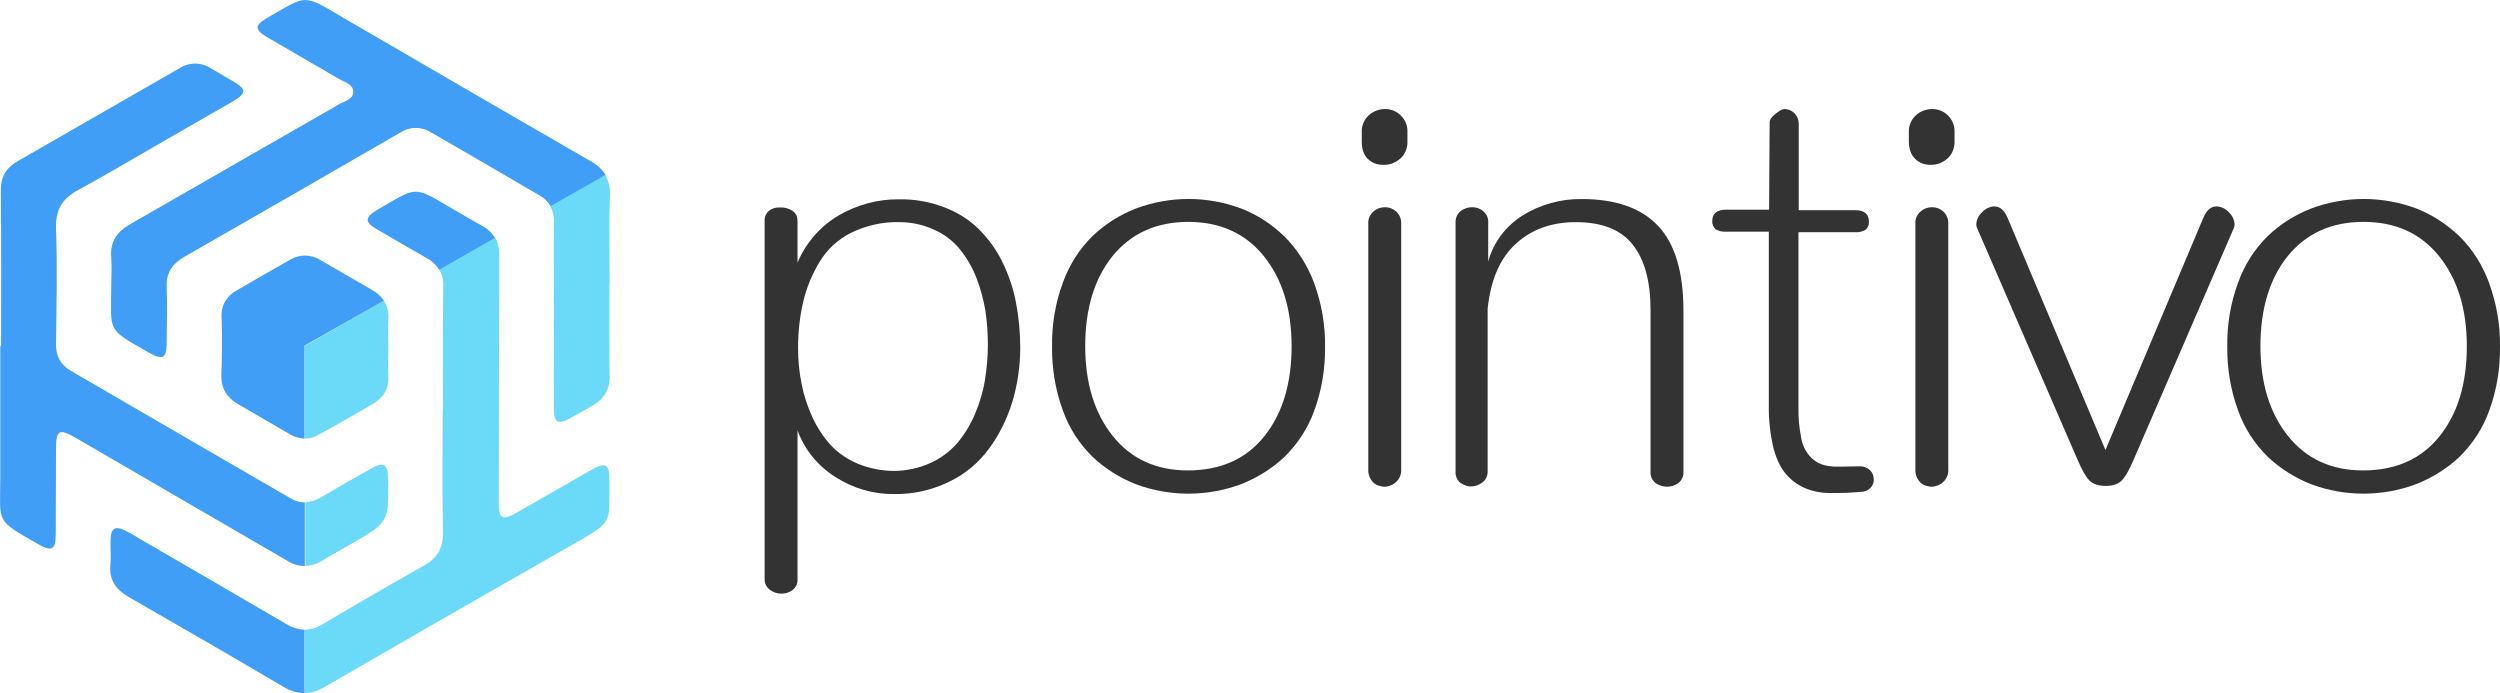
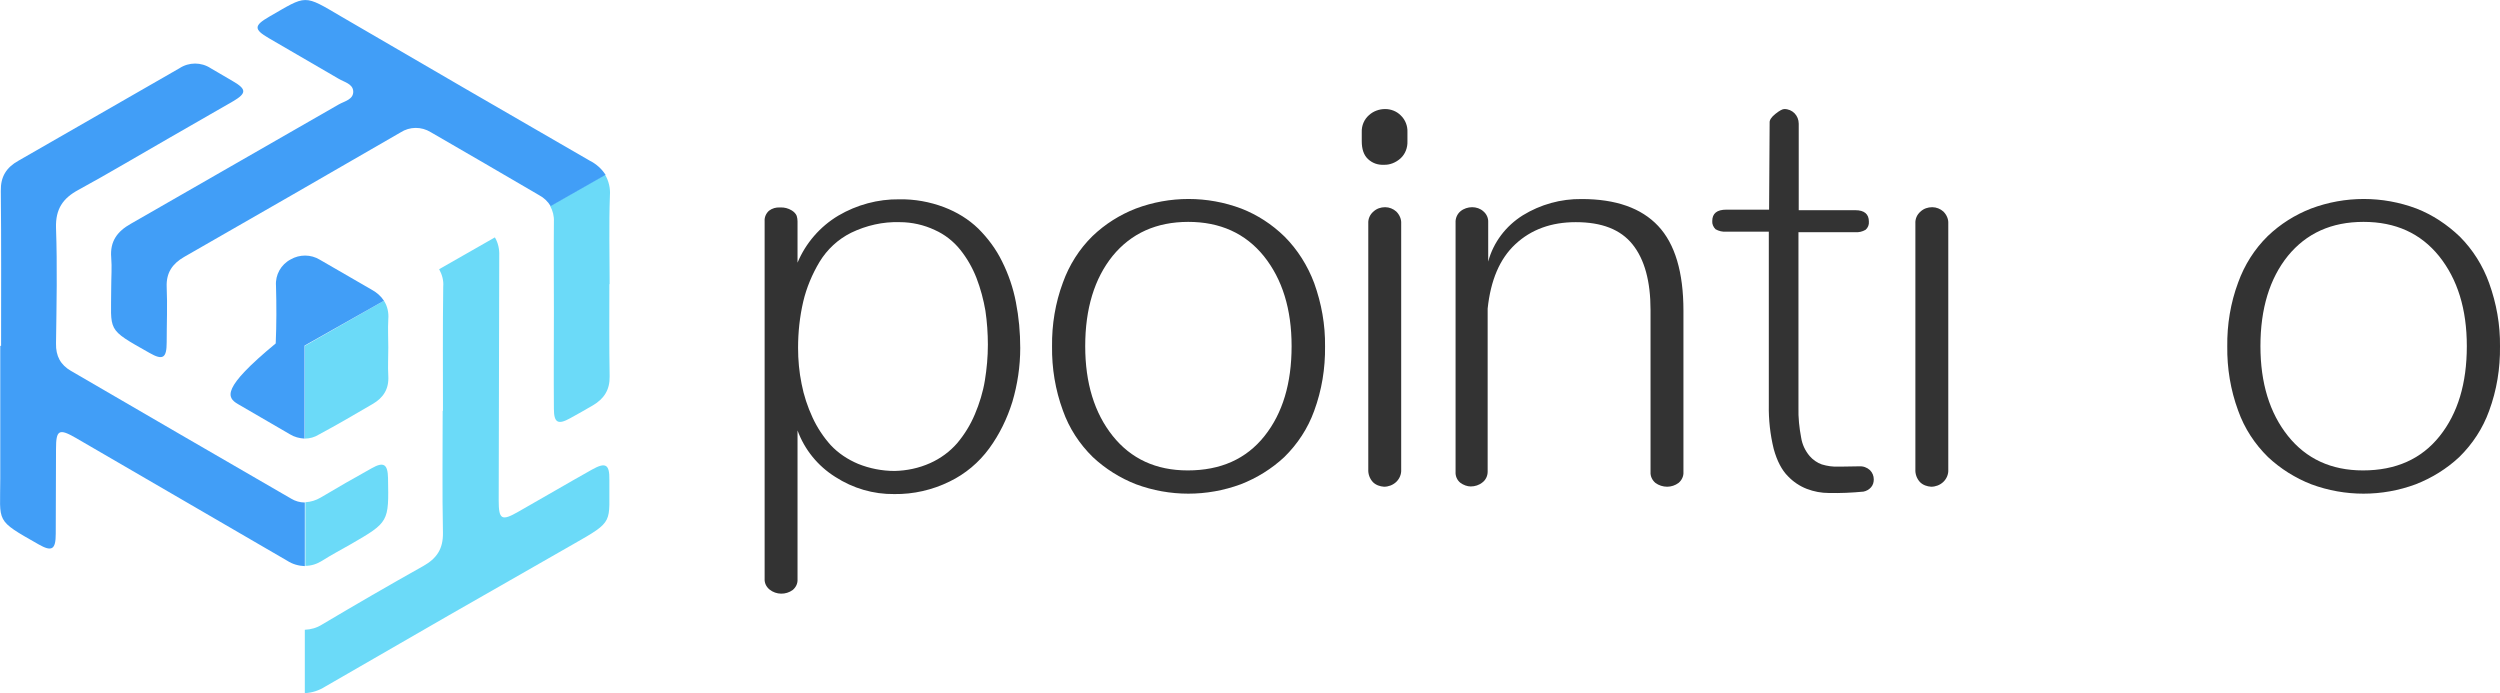
<svg xmlns="http://www.w3.org/2000/svg" version="1.1" id="Layer_1" x="0px" y="0px" viewBox="0 0 919.4 254.9" style="enable-background:new 0 0 919.4 254.9;" xml:space="preserve">
  <style type="text/css">
	.st0{fill:#333333;}
	.st1{fill:#6BDAF8;}
	.st2{fill:#419EF7;}
</style>
  <path class="st0" d="M283,216.8c-1.2-1-1.9-2.4-1.8-4V81.3c-0.1-1.4,0.5-2.8,1.6-3.8c1.2-0.9,2.6-1.3,4.1-1.2c1.5-0.1,3,0.3,4.3,1.1  c0.8,0.5,1.5,1.2,1.8,2c0.2,0.7,0.3,1.3,0.3,2v15.2c3-7.2,8.3-13.3,15-17.3c6.8-4,14.6-6.1,22.4-6c5.6-0.1,11.2,0.9,16.5,2.9  c4.7,1.8,9,4.4,12.6,7.9c3.5,3.5,6.5,7.5,8.7,12c2.4,4.8,4.1,9.8,5.1,15c1.1,5.6,1.6,11.2,1.6,16.9c0,6.7-1,13.4-2.9,19.8  c-1.9,6.1-4.7,11.9-8.5,17.1c-3.8,5.2-8.8,9.4-14.6,12.2c-6.3,3.1-13.3,4.7-20.3,4.6c-7.7,0.1-15.2-2.1-21.7-6.3  c-6.4-4-11.3-10-13.9-17.1v54.7c0.1,1.6-0.6,3-1.8,4C289,218.8,285.5,218.8,283,216.8L283,216.8z M342.1,170.3  c3.8-1.7,7.2-4.2,9.9-7.3c2.7-3.2,4.9-6.8,6.5-10.6c1.7-4,3-8.2,3.7-12.5c0.7-4.3,1.1-8.7,1.1-13.1c0-4.2-0.3-8.4-0.9-12.5  c-0.7-4.1-1.8-8.2-3.3-12.1c-1.5-3.8-3.5-7.3-6-10.4c-2.5-3.1-5.7-5.6-9.3-7.2c-4-1.9-8.5-2.9-12.9-2.9c-6.2-0.2-12.3,1.2-17.9,3.9  c-4.8,2.4-8.8,6.1-11.6,10.7c-2.7,4.5-4.8,9.5-6,14.6c-1.3,5.6-1.9,11.3-1.9,17c0,4.5,0.4,8.9,1.3,13.3c0.8,4.2,2.2,8.4,4,12.3  c1.7,3.7,4,7.2,6.7,10.2c2.8,3,6.3,5.3,10.1,6.9c4.2,1.7,8.8,2.6,13.4,2.6C333.4,173.1,337.9,172.2,342.1,170.3L342.1,170.3z" />
  <path class="st0" d="M417.8,178.1c-5.9-2.3-11.3-5.7-15.9-10c-4.9-4.8-8.7-10.6-11-17.1c-2.8-7.6-4.1-15.6-4-23.6  c-0.1-8,1.2-16,4-23.5c2.3-6.4,6-12.3,10.9-17.1c4.6-4.4,10-7.8,15.9-10.1c12.5-4.7,26.3-4.7,38.8,0c5.9,2.3,11.3,5.8,15.9,10.3  c4.8,4.8,8.5,10.7,10.9,17.1c2.7,7.5,4.1,15.3,4,23.3c0.1,8.1-1.2,16.1-4,23.7c-2.3,6.4-6.1,12.2-11,17c-4.6,4.3-10.1,7.7-16,10  C443.8,182.7,430.2,182.7,417.8,178.1L417.8,178.1z M464.8,94.2c-6.8-8.4-16.1-12.6-27.8-12.6s-21,4.2-27.8,12.5  c-6.7,8.3-10.1,19.4-10.1,33.2c0,13.6,3.4,24.6,10.1,33c6.7,8.4,15.9,12.7,27.6,12.7c12.1,0,21.5-4.2,28.2-12.6  c6.7-8.4,10-19.4,10-33.1C475,113.7,471.6,102.7,464.8,94.2L464.8,94.2z" />
  <path class="st0" d="M504.9,177.3c-1.2-1.3-1.8-3-1.7-4.7V82.2c-0.1-1.7,0.6-3.3,1.9-4.4c1.2-1.1,2.7-1.6,4.3-1.6  c1.5,0,3,0.6,4.1,1.6c1.2,1.2,1.9,2.8,1.8,4.4v90.5c0.1,1.7-0.6,3.4-1.9,4.6c-1.2,1.1-2.8,1.7-4.4,1.7  C507.5,178.9,506,178.4,504.9,177.3z" />
  <path class="st0" d="M537,177.5c-1.2-1-1.8-2.5-1.7-4V81.9c-0.1-1.6,0.6-3.2,1.8-4.2c1.2-1,2.8-1.5,4.3-1.5c1.5,0,3,0.5,4.1,1.5  c1.2,1,1.9,2.5,1.8,4.1v14.4c1.9-7.1,6.5-13.1,12.7-17c6.5-4,14-6.1,21.7-6c12.5,0,21.9,3.3,28.1,9.9c6.2,6.6,9.3,17,9.3,31.2v59.3  c0.1,1.5-0.6,3-1.8,4c-1.2,0.9-2.7,1.4-4.2,1.4c-1.5,0-3.1-0.5-4.3-1.4c-1.2-1-1.9-2.5-1.8-4V114c0-10.6-2.2-18.6-6.6-24.1  s-11.3-8.2-20.9-8.2c-9,0-16.4,2.7-22.2,8.1s-9.1,13.3-10.2,23.7v60c0,1.5-0.7,3-1.9,3.9c-1.2,1-2.8,1.5-4.3,1.5  C539.6,178.9,538.2,178.4,537,177.5z" />
  <path class="st0" d="M664.5,179.8c-2.6-1-5-2.6-7-4.7c-2.2-2.2-4-5.6-5.2-10c-1.3-5.3-1.9-10.8-1.8-16.2V85.2h-15.7  c-1.3,0.1-2.7-0.2-3.9-0.9c-0.8-0.8-1.3-1.9-1.2-3c0-2.8,1.7-4.2,5.2-4.2h15.7l0.2-31.9c-0.1-1,0.6-2.1,2.1-3.3s2.6-1.8,3.3-1.8  c3,0,5.3,2.4,5.3,5.4c0,0.1,0,0.1,0,0.2v31.6h20.8c3.3,0,5,1.4,5,4.2c0.1,1.1-0.3,2.2-1.2,3c-1.2,0.7-2.5,1-3.9,0.9h-20.8v64.4  c-0.1,3.8,0.3,7.5,1,11.2c0.4,2.5,1.5,4.8,3.1,6.7c1.2,1.4,2.8,2.5,4.5,3.1c2,0.6,4,0.9,6.1,0.8h1.2l6.2-0.1h0.2  c1.5-0.1,2.9,0.4,4,1.4c0.9,0.9,1.4,2.1,1.4,3.4c0,1.1-0.3,2.1-1,2.9c-0.7,0.8-1.7,1.4-2.8,1.6c-4.2,0.4-8.5,0.6-12.8,0.5  C669.9,181.3,667.1,180.8,664.5,179.8z" />
  <path class="st0" d="M706.1,177.3c-1.2-1.3-1.8-3-1.7-4.7V82.2c-0.1-1.7,0.6-3.3,1.9-4.4c1.2-1.1,2.7-1.6,4.3-1.6  c1.5,0,3,0.6,4.1,1.6c1.2,1.2,1.9,2.8,1.8,4.4v90.5c0.1,1.7-0.6,3.4-1.9,4.6c-1.2,1.1-2.8,1.7-4.4,1.7  C708.7,178.9,707.2,178.4,706.1,177.3z" />
-   <path class="st0" d="M768.4,176.7c-1.3-1.3-2.7-3.8-4.3-7.5l-37-85.3c-0.2-0.4-0.3-0.9-0.3-1.4c0.1-1.7,0.8-3.2,2.1-4.4  c1.1-1.3,2.8-2.1,4.5-2.2c2.1,0,3.7,1.4,4.9,4.2l36,85.4l36-85.4c1.2-2.8,2.8-4.2,4.9-4.2c1.7,0.1,3.4,0.9,4.5,2.2  c1.2,1.1,2,2.7,2.1,4.4c0,0.5-0.1,0.9-0.3,1.4l-36.9,85.3c-1.6,3.7-3,6.2-4.3,7.5c-1.3,1.3-3.2,2-5.9,2S769.7,178,768.4,176.7z" />
  <path class="st0" d="M850,178.1c-5.9-2.3-11.3-5.7-15.9-10c-4.9-4.8-8.7-10.6-11-17.1c-2.8-7.6-4.1-15.6-4-23.6  c-0.1-8,1.2-16,4-23.5c2.3-6.4,6-12.3,10.9-17.1c4.6-4.4,10-7.8,15.9-10.1c12.5-4.7,26.3-4.7,38.8,0c5.9,2.3,11.3,5.9,15.9,10.3  c4.8,4.8,8.5,10.7,10.8,17.1c2.7,7.5,4.1,15.3,4,23.3c0.1,8.1-1.2,16.1-4,23.7c-2.3,6.4-6.1,12.2-11,17c-4.6,4.3-10.1,7.7-16,10  C876,182.7,862.4,182.7,850,178.1L850,178.1z M897,94.2c-6.8-8.4-16-12.6-27.8-12.6s-21,4.2-27.8,12.5c-6.7,8.3-10.1,19.4-10.1,33.2  c0,13.6,3.4,24.6,10.1,33s15.9,12.7,27.6,12.7c12.1,0,21.5-4.2,28.2-12.6c6.7-8.4,10-19.4,10-33.1C907.2,113.7,903.8,102.7,897,94.2  z" />
-   <path class="st0" d="M704.4,58.5c-1.6-1.5-2.4-3.7-2.4-6.6v-3.3c-0.1-2.4,0.9-4.7,2.6-6.2c1.6-1.5,3.8-2.3,6-2.3  c2.1,0,4.2,0.8,5.7,2.3c1.7,1.6,2.6,3.9,2.5,6.2v3.3c0.1,2.4-0.8,4.8-2.6,6.4c-1.7,1.5-3.9,2.4-6.2,2.3  C707.9,60.7,705.9,59.9,704.4,58.5z" />
  <path class="st0" d="M503.1,58.5c-1.6-1.5-2.3-3.7-2.3-6.6v-3.3c-0.1-2.4,0.9-4.7,2.6-6.2c1.6-1.5,3.8-2.3,6-2.3  c2.1,0,4.2,0.8,5.7,2.3c1.7,1.6,2.6,3.9,2.5,6.2v3.3c0.1,2.4-0.8,4.8-2.6,6.4c-1.7,1.5-3.9,2.4-6.1,2.3  C506.7,60.7,504.7,60,503.1,58.5z" />
  <path class="st1" d="M210.7,200.2c15.5-8.8,13.2-7.7,13.4-23.7c0.1-5.8-1.4-6.6-6.4-3.8c-9.1,5.1-18.1,10.4-27.1,15.5  c-6.1,3.5-7.2,2.9-7.2-4.1c0.1-30,0.1-60,0.2-90.1c0.1-2.3-0.4-4.7-1.6-6.7L161.5,99c1.1,2,1.7,4.2,1.5,6.4  c-0.2,15.2-0.1,30.5-0.1,45.7h-0.1c0,14.9-0.2,29.9,0.1,44.8c0.1,6-2.3,9.5-7.3,12.3c-12.5,7-24.9,14.2-37.2,21.5  c-1.9,1.2-4,1.8-6.3,1.9v23.3c2.7-0.1,5.3-1,7.5-2.4C150,234.9,180.3,217.5,210.7,200.2z" />
  <path class="st1" d="M137,148.6c4-2.3,6.1-5.6,5.8-10.4c-0.2-3.4,0-6.9,0-10.4l0,0c0-3.5-0.2-6.9,0-10.4c0.2-2.4-0.3-4.8-1.6-6.8  l-29.1,16.6v34.1c1.8,0,3.6-0.5,5.2-1.5C124,156.2,130.5,152.4,137,148.6z" />
  <path class="st1" d="M203.7,114.5c0,11.9-0.1,23.8,0,35.8c0,5.2,1.5,6,6,3.5c2.8-1.5,5.5-3.1,8.3-4.7c4.1-2.4,6.3-5.7,6.2-10.7  c-0.2-11.3-0.1-22.6-0.1-33.9h0.1c0-10.9-0.3-21.7,0.1-32.6c0.2-2.7-0.4-5.3-1.8-7.7l-20.2,11.5c1,1.8,1.5,3.8,1.4,5.8  C203.6,92.4,203.7,103.5,203.7,114.5z" />
  <path class="st1" d="M128.9,200.2c14.2-8.2,14.1-8.2,13.8-24.4c-0.1-5.1-1.6-6.1-6-3.6c-6.3,3.5-12.6,7.1-18.8,10.8  c-1.7,1-3.6,1.6-5.6,1.7v23.4c2.2,0,4.3-0.7,6.2-1.9C121.8,204.1,125.4,202.2,128.9,200.2z" />
-   <path class="st2" d="M87.5,148.6c6.4,3.7,12.8,7.4,19.1,11.1c1.6,1,3.5,1.5,5.4,1.6v-34.2l29.2-16.5c-1.1-1.7-2.6-3-4.4-4  c-6.4-3.7-12.8-7.4-19.2-11.1c-3.3-2-7.4-2-10.7-0.1c-6.7,3.8-13.4,7.6-20,11.5c-3.6,1.9-5.7,5.7-5.4,9.7c0.2,7.1,0.2,14.2-0.1,21.2  C81.3,142.9,83.4,146.2,87.5,148.6z" />
-   <path class="st2" d="M177.2,83c-3.6-2-7.1-4.1-10.6-6.1c-14.8-8.7-12.8-8.4-27.6,0.1l-0.8,0.5c-3.9,2.4-4,4.2-0.1,6.5  c6.2,3.7,12.5,7.3,18.8,10.9c1.9,1,3.5,2.5,4.6,4.3L182,87.5C180.9,85.6,179.2,84,177.2,83z" />
-   <path class="st2" d="M112.1,231.6c-2.4-0.1-4.7-0.8-6.8-2.1c-17.6-10.3-35.2-20.5-52.8-30.7c-2.2-1.3-4.4-2.7-6.7-3.8  c-3.3-1.6-4.9-0.8-5.1,2.9c-0.2,3.3,0.2,6.6-0.1,10c-0.5,5.6,2.2,9,6.8,11.7c19,10.9,37.9,21.8,56.7,32.9c2.4,1.5,5.1,2.4,7.9,2.4  V231.6z" />
+   <path class="st2" d="M87.5,148.6c6.4,3.7,12.8,7.4,19.1,11.1c1.6,1,3.5,1.5,5.4,1.6v-34.2l29.2-16.5c-1.1-1.7-2.6-3-4.4-4  c-6.4-3.7-12.8-7.4-19.2-11.1c-3.3-2-7.4-2-10.7-0.1c-3.6,1.9-5.7,5.7-5.4,9.7c0.2,7.1,0.2,14.2-0.1,21.2  C81.3,142.9,83.4,146.2,87.5,148.6z" />
  <path class="st2" d="M112.1,208.2v-23.4c-1.8,0-3.5-0.5-5-1.4c-27-15.6-54-31.3-81-47c-3.8-2.2-5.6-5.4-5.5-10.1  c0.2-14.2,0.5-28.4,0-42.5c-0.2-6.9,2.5-10.9,8.3-14c11.2-6.1,22.2-12.7,33.4-19.1c7.8-4.5,15.7-9,23.5-13.5  c4.9-2.9,4.9-4.4-0.1-7.3c-2.7-1.6-5.5-3.2-8.2-4.8c-3.5-2.3-8-2.3-11.5,0c-19.7,11.3-39.5,22.7-59.2,34C2.3,61.6,0.2,65,0.3,70.2  c0.2,19,0.1,38,0.1,57H0.1c0,16.3,0,32.6,0,48.9s-2.1,14.9,14.1,24.1c4.9,2.8,6.3,1.9,6.3-3.9c0.1-10.4,0-20.8,0.1-31.2  c0-7,1.1-7.6,7.2-4.1c25.9,15.1,51.9,30.1,77.8,45.2C107.6,207.5,109.8,208.1,112.1,208.2z" />
  <path class="st2" d="M98.8,14c8.6,5,17.2,10,25.8,15c2,1.2,5.1,1.8,5.3,4.5c0.2,3.1-3.2,3.7-5.3,4.9C99.1,53,73.6,67.7,48.1,82.3  c-5,2.8-7.7,6.5-7.2,12.4c0.3,3.6,0,7.2,0,10.9c0,16.6-2,15.1,14.1,24.2c4.9,2.8,6.3,1.9,6.3-3.9c0-6.8,0.3-13.6,0-20.4  c-0.2-5.2,2.1-8.5,6.4-11c26.6-15.2,53.1-30.5,79.6-45.8c3.4-2.2,7.7-2.2,11.1-0.1c13.3,7.7,26.6,15.4,39.9,23.2  c1.7,0.9,3.2,2.3,4.2,4l20.2-11.5c-1.4-2.2-3.4-4-5.8-5.2c-30.4-17.5-60.8-35.2-91.2-52.9c-14.3-8.4-12.7-8.1-26.8,0  C93.4,9.4,93.3,10.8,98.8,14z" />
</svg>